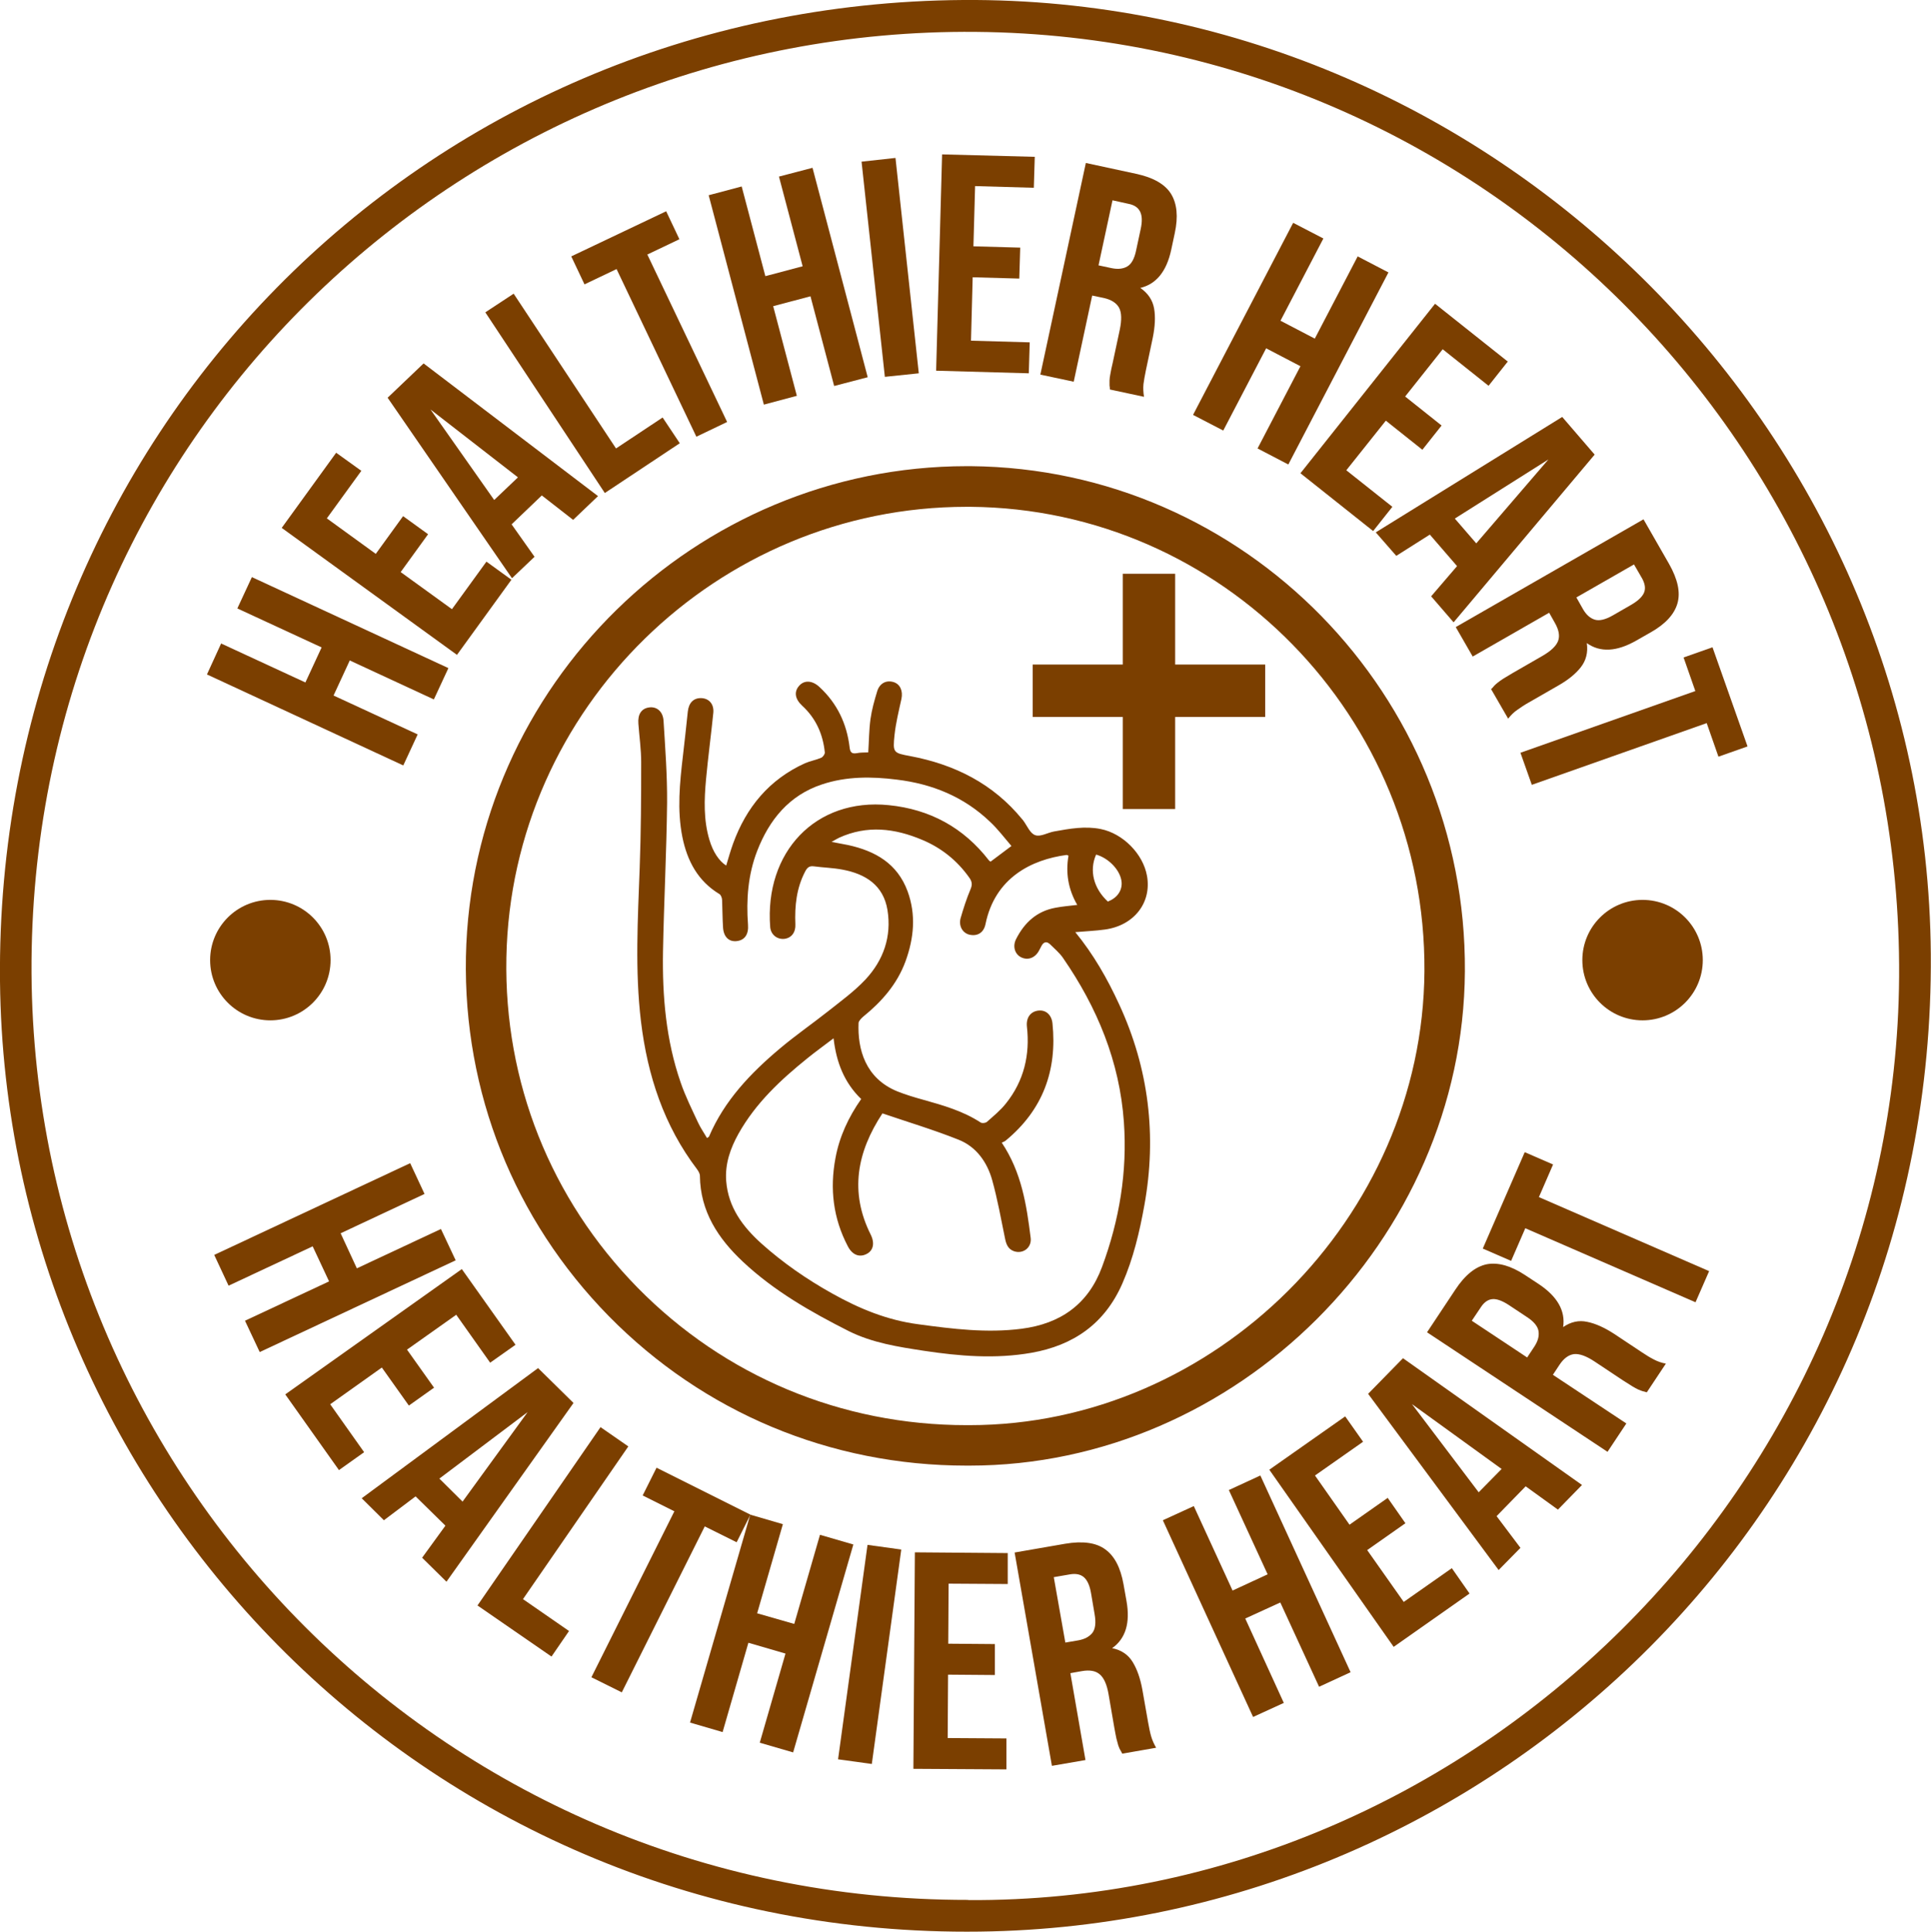
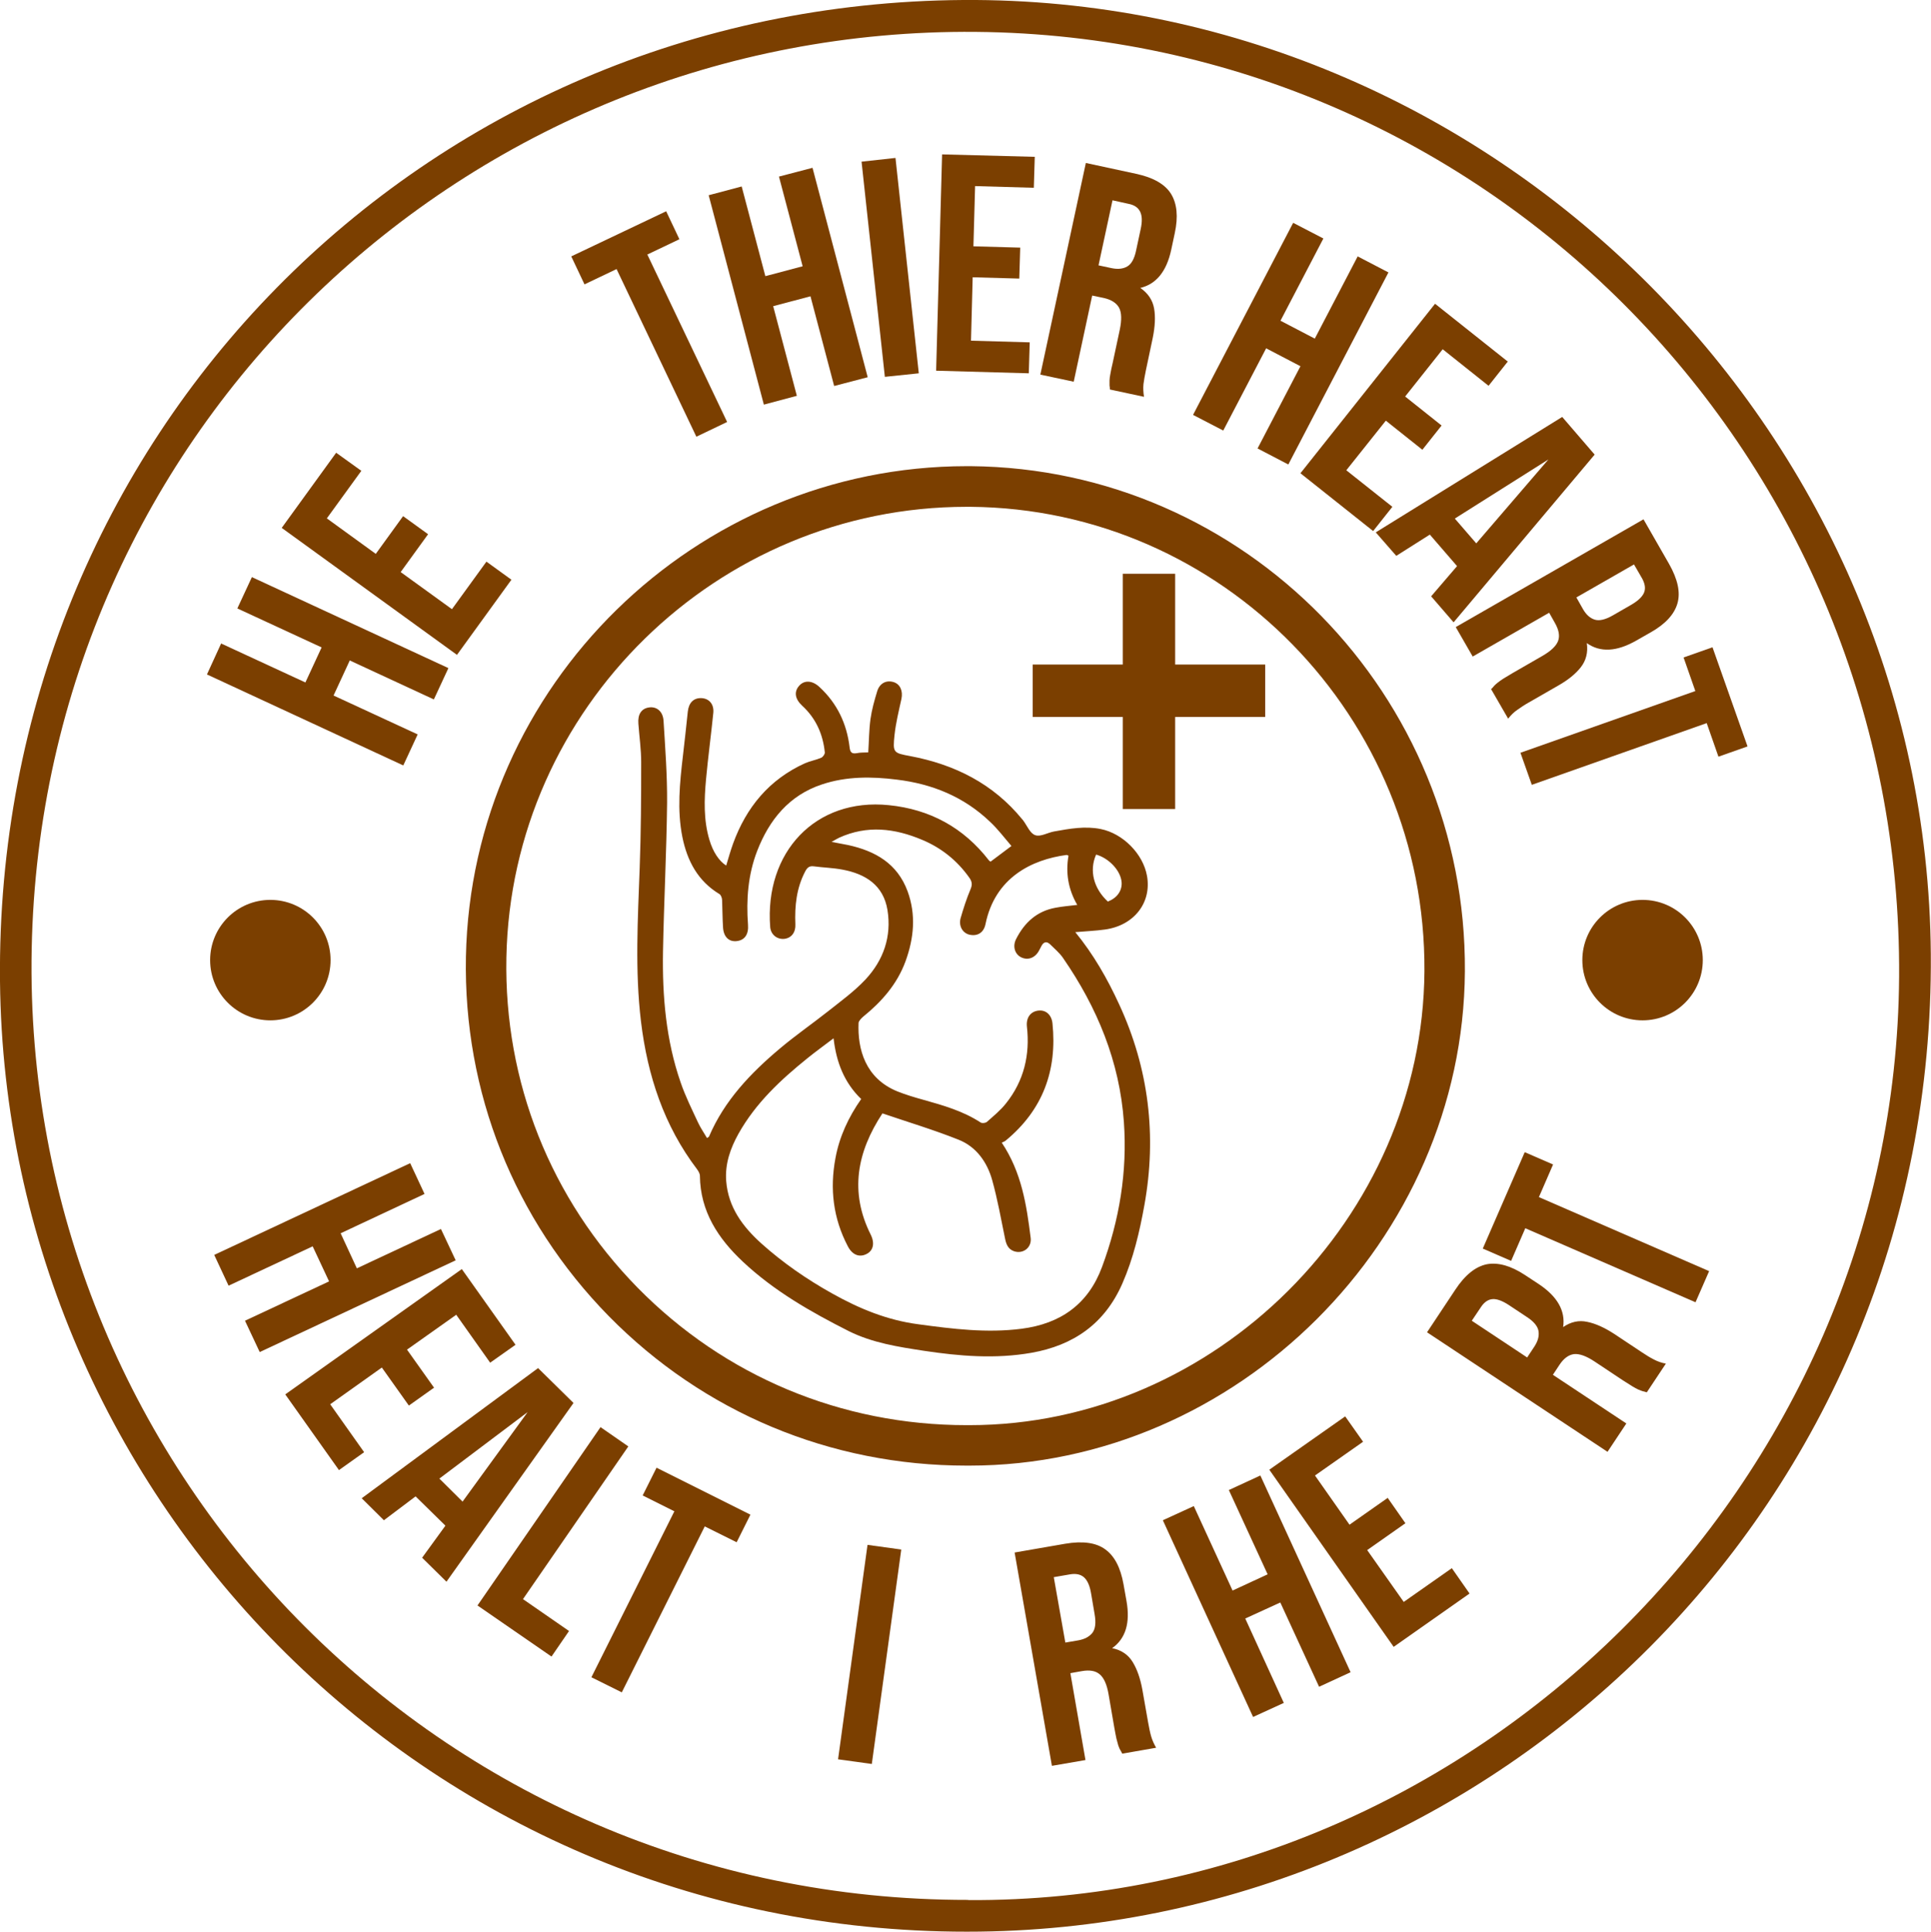
<svg xmlns="http://www.w3.org/2000/svg" id="Layer_2" data-name="Layer 2" viewBox="0 0 103.57 103.6">
  <defs>
    <style>
      .cls-1 {
        fill: #7b3f00;
      }
    </style>
  </defs>
  <g id="Layer_3" data-name="Layer 3">
    <g>
      <path class="cls-1" d="M51.66,0c28.21-.19,51.69,22.95,51.9,51.17.22,29.47-23.32,52.07-51.01,52.42C23.12,103.97.28,80.42,0,52.62-.29,23.44,22.62.2,51.66,0ZM51.93,101.9c27.07.16,49.75-22.34,49.93-49.52.18-27.78-21.98-50.43-49.53-50.67C25.06,1.47,2.25,23,1.7,50.88c-.55,27.77,21.76,51.04,50.23,51.01Z" />
      <g>
        <path class="cls-1" d="M22.4,39.39l-.77,1.66-10.53-4.88.76-1.66,4.52,2.09.87-1.88-4.52-2.09.78-1.68,10.54,4.88-.78,1.68-4.51-2.09-.87,1.88,4.52,2.09Z" />
        <path class="cls-1" d="M20.15,29.71l1.47-2.03,1.34.97-1.47,2.03,2.75,1.99,1.85-2.55,1.34.97-2.92,4.03-9.4-6.81,2.92-4.03,1.35.97-1.85,2.55,2.62,1.9Z" />
-         <path class="cls-1" d="M32.07,26.61l-1.33,1.27-1.68-1.31-1.62,1.55,1.23,1.74-1.21,1.15-6.67-9.68,1.93-1.84,9.36,7.12ZM26.51,26.81l1.27-1.21-4.69-3.64,3.42,4.86Z" />
-         <path class="cls-1" d="M26.03,16.75l1.52-1,5.49,8.3,2.5-1.66.92,1.38-4.02,2.67-6.41-9.69Z" />
        <path class="cls-1" d="M30.64,13.75l5.09-2.42.71,1.5-1.72.82,4.28,8.98-1.65.79-4.28-8.99-1.72.82-.71-1.5Z" />
        <path class="cls-1" d="M42.73,21.23l-1.76.47-2.96-11.23,1.77-.47,1.27,4.81,2-.53-1.27-4.81,1.8-.47,2.96,11.23-1.8.47-1.27-4.81-2,.53,1.27,4.81Z" />
        <path class="cls-1" d="M46.21,8.67l1.82-.2,1.25,11.55-1.82.19-1.25-11.54Z" />
        <path class="cls-1" d="M52.22,13.21l2.5.07-.05,1.66-2.5-.07-.09,3.4,3.15.09-.05,1.66-4.97-.14.32-11.6,4.97.13-.05,1.66-3.15-.09-.09,3.23Z" />
        <path class="cls-1" d="M59.53,20.89c0-.08-.01-.16-.02-.22,0-.07,0-.16,0-.26,0-.1.02-.23.05-.38.03-.15.06-.34.12-.57l.38-1.78c.11-.53.1-.92-.04-1.18-.14-.25-.41-.43-.82-.52l-.62-.13-.99,4.62-1.79-.38,2.44-11.35,2.69.58c.93.2,1.56.56,1.88,1.08.32.52.39,1.22.2,2.1l-.19.89c-.25,1.17-.81,1.85-1.66,2.05.41.28.66.65.74,1.1.08.45.05.97-.07,1.57l-.37,1.75c-.06.28-.1.53-.13.74-.02.22-.01.44.03.68l-1.82-.39ZM59.67,10.74l-.75,3.49.7.15c.34.07.62.04.84-.09.23-.13.39-.43.48-.88l.24-1.12c.09-.41.08-.72-.03-.94-.11-.22-.31-.36-.63-.42l-.86-.19Z" />
        <path class="cls-1" d="M65.61,23.09l-1.62-.84,5.37-10.3,1.62.84-2.3,4.41,1.84.96,2.3-4.41,1.65.86-5.37,10.3-1.65-.86,2.3-4.41-1.84-.96-2.3,4.41Z" />
        <path class="cls-1" d="M75.36,21.26l1.96,1.56-1.03,1.3-1.96-1.56-2.12,2.66,2.47,1.96-1.03,1.3-3.9-3.1,7.22-9.09,3.9,3.1-1.03,1.3-2.46-1.96-2.01,2.53Z" />
        <path class="cls-1" d="M77.96,33.37l-1.2-1.39,1.39-1.62-1.46-1.69-1.8,1.14-1.1-1.26,10-6.19,1.74,2.02-7.57,9ZM78.03,27.81l1.15,1.33,3.87-4.5-5.02,3.17Z" />
        <path class="cls-1" d="M79.99,36.95c.06-.06.11-.12.15-.17.05-.05.11-.11.19-.17.08-.07.19-.14.31-.22.13-.08.3-.18.5-.3l1.58-.91c.47-.27.75-.54.85-.81s.04-.59-.17-.96l-.31-.55-4.1,2.35-.91-1.58,10.07-5.78,1.37,2.39c.47.83.62,1.53.45,2.12-.17.59-.65,1.11-1.43,1.55l-.79.45c-1.04.59-1.92.64-2.64.13.07.5-.04.93-.32,1.29-.28.36-.69.69-1.22.99l-1.55.89c-.25.14-.46.28-.64.41-.18.12-.34.28-.49.47l-.93-1.61ZM87.64,30.27l-3.09,1.77.35.62c.17.3.38.49.63.57s.58,0,.98-.23l.99-.57c.36-.21.59-.43.68-.65.09-.22.05-.47-.1-.75l-.44-.76Z" />
        <path class="cls-1" d="M91.85,34.71l1.88,5.32-1.56.55-.63-1.8-9.38,3.31-.61-1.72,9.38-3.31-.63-1.8,1.56-.55Z" />
      </g>
      <g>
        <path class="cls-1" d="M12.26,68.95l-.77-1.65,10.51-4.92.77,1.65-4.5,2.11.87,1.88,4.51-2.11.79,1.68-10.51,4.92-.79-1.68,4.51-2.11-.88-1.88-4.51,2.11Z" />
        <path class="cls-1" d="M21.83,72.38l1.45,2.04-1.35.96-1.45-2.04-2.77,1.97,1.82,2.57-1.35.96-2.88-4.06,9.47-6.72,2.88,4.06-1.36.96-1.82-2.57-2.64,1.87Z" />
        <path class="cls-1" d="M23.95,84.83l-1.31-1.29,1.25-1.72-1.6-1.57-1.7,1.28-1.19-1.18,9.46-6.98,1.9,1.87-6.81,9.58ZM23.56,79.29l1.25,1.24,3.49-4.8-4.74,3.57Z" />
        <path class="cls-1" d="M32.2,76.53l1.5,1.04-5.65,8.19,2.47,1.71-.94,1.37-3.97-2.74,6.59-9.55Z" />
        <path class="cls-1" d="M35.21,78.71l5.04,2.52-.74,1.48-1.71-.85-4.45,8.9-1.63-.81,4.45-8.9-1.7-.85.74-1.48Z" />
-         <path class="cls-1" d="M38.76,92.89l-1.75-.51,3.23-11.15,1.75.51-1.38,4.78,1.99.57,1.38-4.78,1.79.52-3.23,11.15-1.79-.52,1.38-4.78-1.99-.58-1.38,4.78Z" />
        <path class="cls-1" d="M46.53,82.85l1.81.25-1.58,11.5-1.81-.25,1.58-11.5Z" />
-         <path class="cls-1" d="M50.86,88.15l2.5.02v1.66s-2.51-.02-2.51-.02l-.02,3.4,3.15.02v1.66s-4.99-.03-4.99-.03l.08-11.61,4.98.04v1.66s-3.17-.02-3.17-.02l-.02,3.23Z" />
        <path class="cls-1" d="M60.19,94.04c-.04-.07-.07-.14-.11-.2s-.06-.14-.1-.23c-.03-.1-.06-.22-.1-.37-.03-.15-.07-.34-.11-.57l-.31-1.8c-.09-.53-.25-.89-.48-1.08-.22-.19-.54-.24-.95-.17l-.62.11.81,4.66-1.8.31-2-11.44,2.71-.47c.94-.16,1.66-.06,2.15.3.5.36.82.98.98,1.87l.16.9c.21,1.18-.05,2.02-.77,2.53.5.1.86.35,1.1.74.24.39.41.88.52,1.48l.31,1.76c.05.28.1.53.16.74.06.21.15.41.27.62l-1.83.32ZM56.52,84.58l.62,3.51.7-.12c.33-.06.58-.19.75-.4.16-.21.2-.54.12-1l-.19-1.12c-.07-.42-.2-.7-.38-.86-.18-.16-.43-.21-.74-.16l-.87.15Z" />
        <path class="cls-1" d="M68.87,91.32l-1.66.76-4.84-10.55,1.66-.76,2.08,4.53,1.88-.87-2.08-4.52,1.69-.78,4.84,10.55-1.69.78-2.08-4.52-1.88.86,2.07,4.53Z" />
        <path class="cls-1" d="M72.38,81.77l2.05-1.44.95,1.36-2.05,1.44,1.96,2.78,2.58-1.81.95,1.36-4.07,2.86-6.67-9.5,4.07-2.86.96,1.36-2.58,1.81,1.86,2.65Z" />
-         <path class="cls-1" d="M84.85,79.64l-1.29,1.32-1.73-1.25-1.56,1.6,1.28,1.7-1.17,1.19-7-9.45,1.87-1.91,9.59,6.79ZM79.31,80.03l1.23-1.25-4.81-3.48,3.58,4.73Z" />
        <path class="cls-1" d="M88.33,74.67c-.08-.02-.15-.05-.22-.06-.07-.02-.15-.05-.24-.09s-.2-.1-.33-.18c-.13-.08-.3-.19-.49-.31l-1.52-1.01c-.45-.3-.82-.43-1.11-.4-.29.04-.55.23-.78.58l-.35.53,3.94,2.61-1.01,1.52-9.68-6.41,1.52-2.29c.52-.79,1.09-1.24,1.69-1.36.6-.11,1.28.08,2.03.57l.76.5c.99.66,1.43,1.43,1.3,2.3.41-.28.84-.38,1.29-.28.45.09.93.31,1.44.64l1.49.99c.24.16.45.29.65.39.19.1.41.18.64.22l-1.03,1.55ZM78.94,70.83l2.97,1.97.39-.59c.19-.29.26-.56.22-.82s-.25-.52-.64-.77l-.95-.63c-.35-.23-.65-.34-.88-.32-.24.02-.45.17-.62.43l-.49.73Z" />
        <path class="cls-1" d="M79.53,66.96l2.25-5.17,1.52.66-.76,1.75,9.13,3.97-.73,1.67-9.13-3.97-.76,1.75-1.52-.66Z" />
      </g>
      <path class="cls-1" d="M51.84,25c.08,0,.15,0,.23,0,14.71.13,26.6,12.28,26.5,27.1-.09,14.4-12.25,26.5-26.57,26.5-.05,0-.11,0-.16,0-7.3,0-14.11-2.85-19.19-8.02-5.08-5.18-7.8-12.02-7.66-19.27.29-14.55,12.31-26.3,26.85-26.31ZM52,76.43c13.15,0,24.31-11.12,24.4-24.34.09-13.62-10.83-24.8-24.35-24.91h-.21c-13.37,0-24.42,10.8-24.68,24.17-.13,6.66,2.37,12.95,7.04,17.71,4.67,4.75,10.93,7.37,17.64,7.37h.02s0,0,0,0h.13Z" />
      <path class="cls-1" d="M57.65,49.96c1.01,1.23,1.75,2.54,2.38,3.91,1.59,3.44,2.02,7.04,1.35,10.76-.26,1.44-.59,2.85-1.18,4.2-.94,2.15-2.61,3.32-4.88,3.72-1.94.34-3.86.18-5.78-.11-1.37-.21-2.74-.42-4.01-1.05-2.04-1.03-4.02-2.16-5.69-3.73-1.32-1.24-2.28-2.69-2.3-4.6,0-.12-.08-.25-.15-.35-1.78-2.34-2.66-5.03-3.01-7.92-.33-2.75-.17-5.5-.07-8.25.07-1.89.08-3.77.08-5.66,0-.69-.1-1.38-.15-2.07-.04-.5.16-.81.57-.87.41-.06.75.21.78.72.09,1.46.2,2.92.19,4.38-.03,2.67-.17,5.33-.22,8-.04,2.38.16,4.75.95,7.02.25.73.6,1.43.93,2.14.13.28.31.54.48.83.05-.04.1-.05.11-.08.82-1.92,2.22-3.39,3.79-4.71.84-.71,1.74-1.33,2.6-2.01.68-.54,1.4-1.06,2-1.7.97-1.04,1.41-2.31,1.18-3.73-.22-1.33-1.18-1.93-2.4-2.16-.51-.1-1.04-.11-1.56-.18-.24-.03-.35.08-.45.27-.47.89-.57,1.85-.53,2.84.02.42-.19.7-.52.77-.41.08-.79-.18-.83-.62-.31-4.02,2.43-6.94,6.36-6.54,2.2.22,4.01,1.2,5.37,2.96.02.03.05.04.09.07.35-.26.7-.53,1.12-.84-.38-.44-.73-.91-1.15-1.3-1.4-1.34-3.1-2.03-5-2.26-1.35-.17-2.71-.18-4.02.26-1.75.58-2.82,1.89-3.47,3.57-.49,1.27-.59,2.6-.49,3.95.04.51-.17.83-.6.88-.42.05-.71-.22-.74-.74-.03-.48-.03-.97-.05-1.46,0-.11-.06-.27-.14-.32-1.16-.7-1.73-1.78-1.99-3.06-.29-1.45-.14-2.91.03-4.36.09-.79.18-1.57.26-2.36.05-.48.31-.75.74-.73.4.02.67.32.63.78-.12,1.19-.28,2.37-.39,3.56-.1,1.09-.14,2.19.18,3.26.19.64.51,1.13.9,1.38.12-.4.23-.79.37-1.18.71-1.95,1.94-3.44,3.86-4.31.28-.12.58-.17.86-.29.1-.04.21-.2.2-.29-.1-.98-.48-1.83-1.21-2.5-.4-.37-.45-.76-.16-1.08.28-.31.71-.28,1.09.08.94.87,1.46,1.96,1.61,3.23.03.27.12.36.39.31.2-.04.41-.03.61-.04.04-.61.04-1.21.12-1.79.07-.5.21-1,.36-1.49.13-.43.49-.61.88-.49.35.11.51.47.42.9-.14.64-.3,1.28-.37,1.93-.1.96-.07.97.85,1.14,2.38.45,4.44,1.48,6,3.39.02.02.03.04.05.06.21.28.37.7.65.79.28.1.67-.14,1.01-.2.83-.15,1.66-.3,2.5-.13,1.19.24,2.27,1.33,2.48,2.51.26,1.44-.7,2.67-2.26,2.88-.5.07-1.01.09-1.59.14ZM44.7,55.69c-.51.39-.96.71-1.39,1.06-1.44,1.16-2.78,2.41-3.7,4.05-.44.79-.73,1.62-.66,2.54.11,1.41.89,2.45,1.89,3.35,1.15,1.03,2.42,1.91,3.78,2.67,1.46.82,2.96,1.44,4.64,1.66,1.84.25,3.67.48,5.53.24,2.1-.27,3.58-1.32,4.32-3.32.93-2.51,1.36-5.1,1.17-7.77-.23-3.24-1.43-6.14-3.26-8.79-.19-.28-.46-.5-.7-.74-.19-.18-.35-.12-.46.09-.04.08-.08.15-.12.23-.21.41-.6.56-.97.38-.34-.17-.47-.59-.27-.98.45-.89,1.12-1.5,2.12-1.68.37-.07.74-.1,1.16-.15-.49-.84-.63-1.73-.47-2.64-.05-.02-.08-.04-.1-.04-1.88.25-3.84,1.22-4.35,3.7-.09.46-.42.67-.85.58-.37-.08-.6-.46-.49-.88.15-.52.32-1.05.53-1.55.11-.25.09-.42-.06-.63-.65-.92-1.5-1.6-2.53-2.03-1.47-.62-2.95-.8-4.46-.11-.11.05-.21.12-.4.22.36.07.63.12.89.17,1.46.32,2.64.99,3.19,2.48.46,1.26.34,2.51-.11,3.75-.45,1.23-1.28,2.17-2.28,2.98-.1.09-.23.22-.24.33-.06,1.4.36,2.97,2.08,3.67.45.18.92.32,1.39.45,1.07.3,2.13.6,3.08,1.22.08.05.27.03.34-.04.35-.31.73-.62,1.02-.99.96-1.2,1.29-2.6,1.12-4.11-.05-.47.18-.8.59-.86.41-.06.73.21.78.68.26,2.53-.52,4.65-2.51,6.29-.06.05-.15.08-.21.11,1.07,1.6,1.33,3.35,1.55,5.1.07.53-.41.89-.9.72-.33-.12-.42-.4-.48-.71-.21-1.03-.4-2.08-.68-3.09-.27-.97-.85-1.8-1.81-2.18-1.33-.53-2.7-.94-4.08-1.41-1.37,2.08-1.77,4.22-.63,6.5.23.46.14.86-.22,1.04-.39.2-.77.05-1.01-.42-.78-1.49-.97-3.07-.66-4.72.21-1.15.7-2.2,1.38-3.17-.9-.87-1.33-1.95-1.48-3.25ZM58.79,45.83c-.38.86-.13,1.82.63,2.52.49-.19.76-.57.74-1.01-.03-.62-.66-1.31-1.37-1.51Z" />
      <path class="cls-1" d="M63.03,35.64h4.83v2.81h-4.83s0,4.94,0,4.94h-2.81v-4.94s-4.83,0-4.83,0v-2.81h4.83s0-4.87,0-4.87h2.81v4.87Z" />
      <circle class="cls-1" cx="14.5" cy="51.49" r="3.23" />
      <circle class="cls-1" cx="88.1" cy="51.49" r="3.23" />
    </g>
  </g>
</svg>